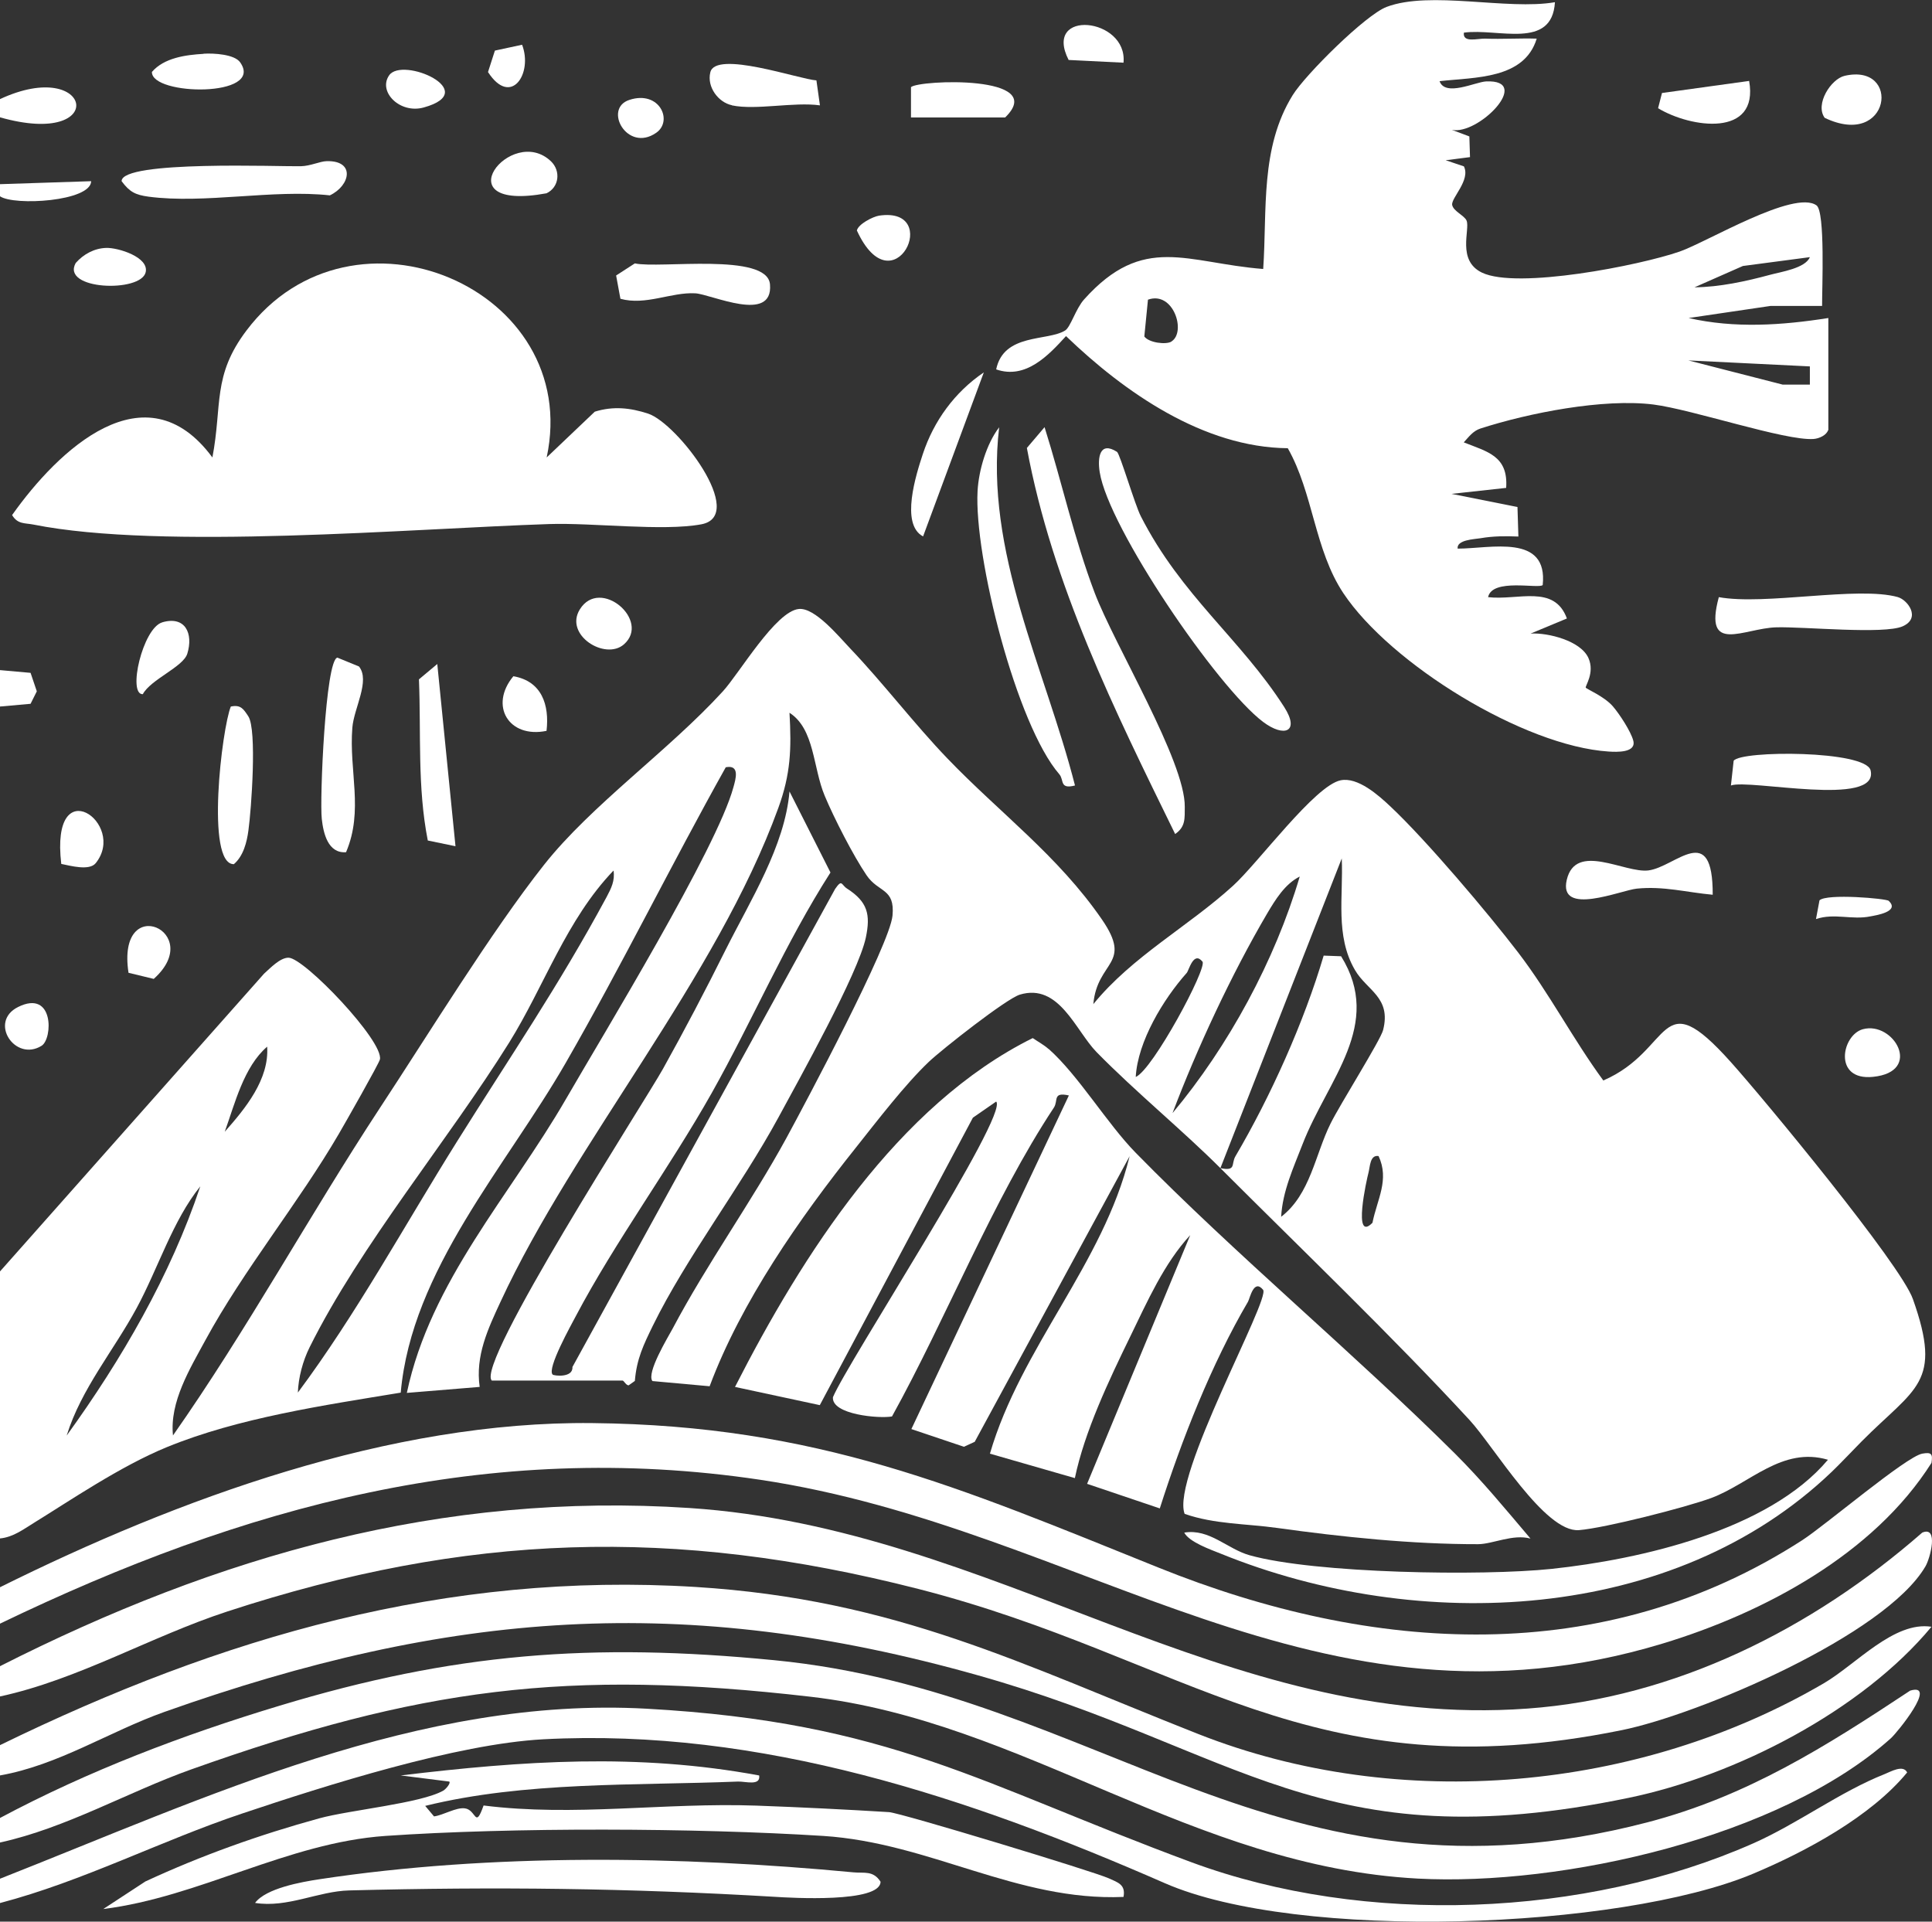
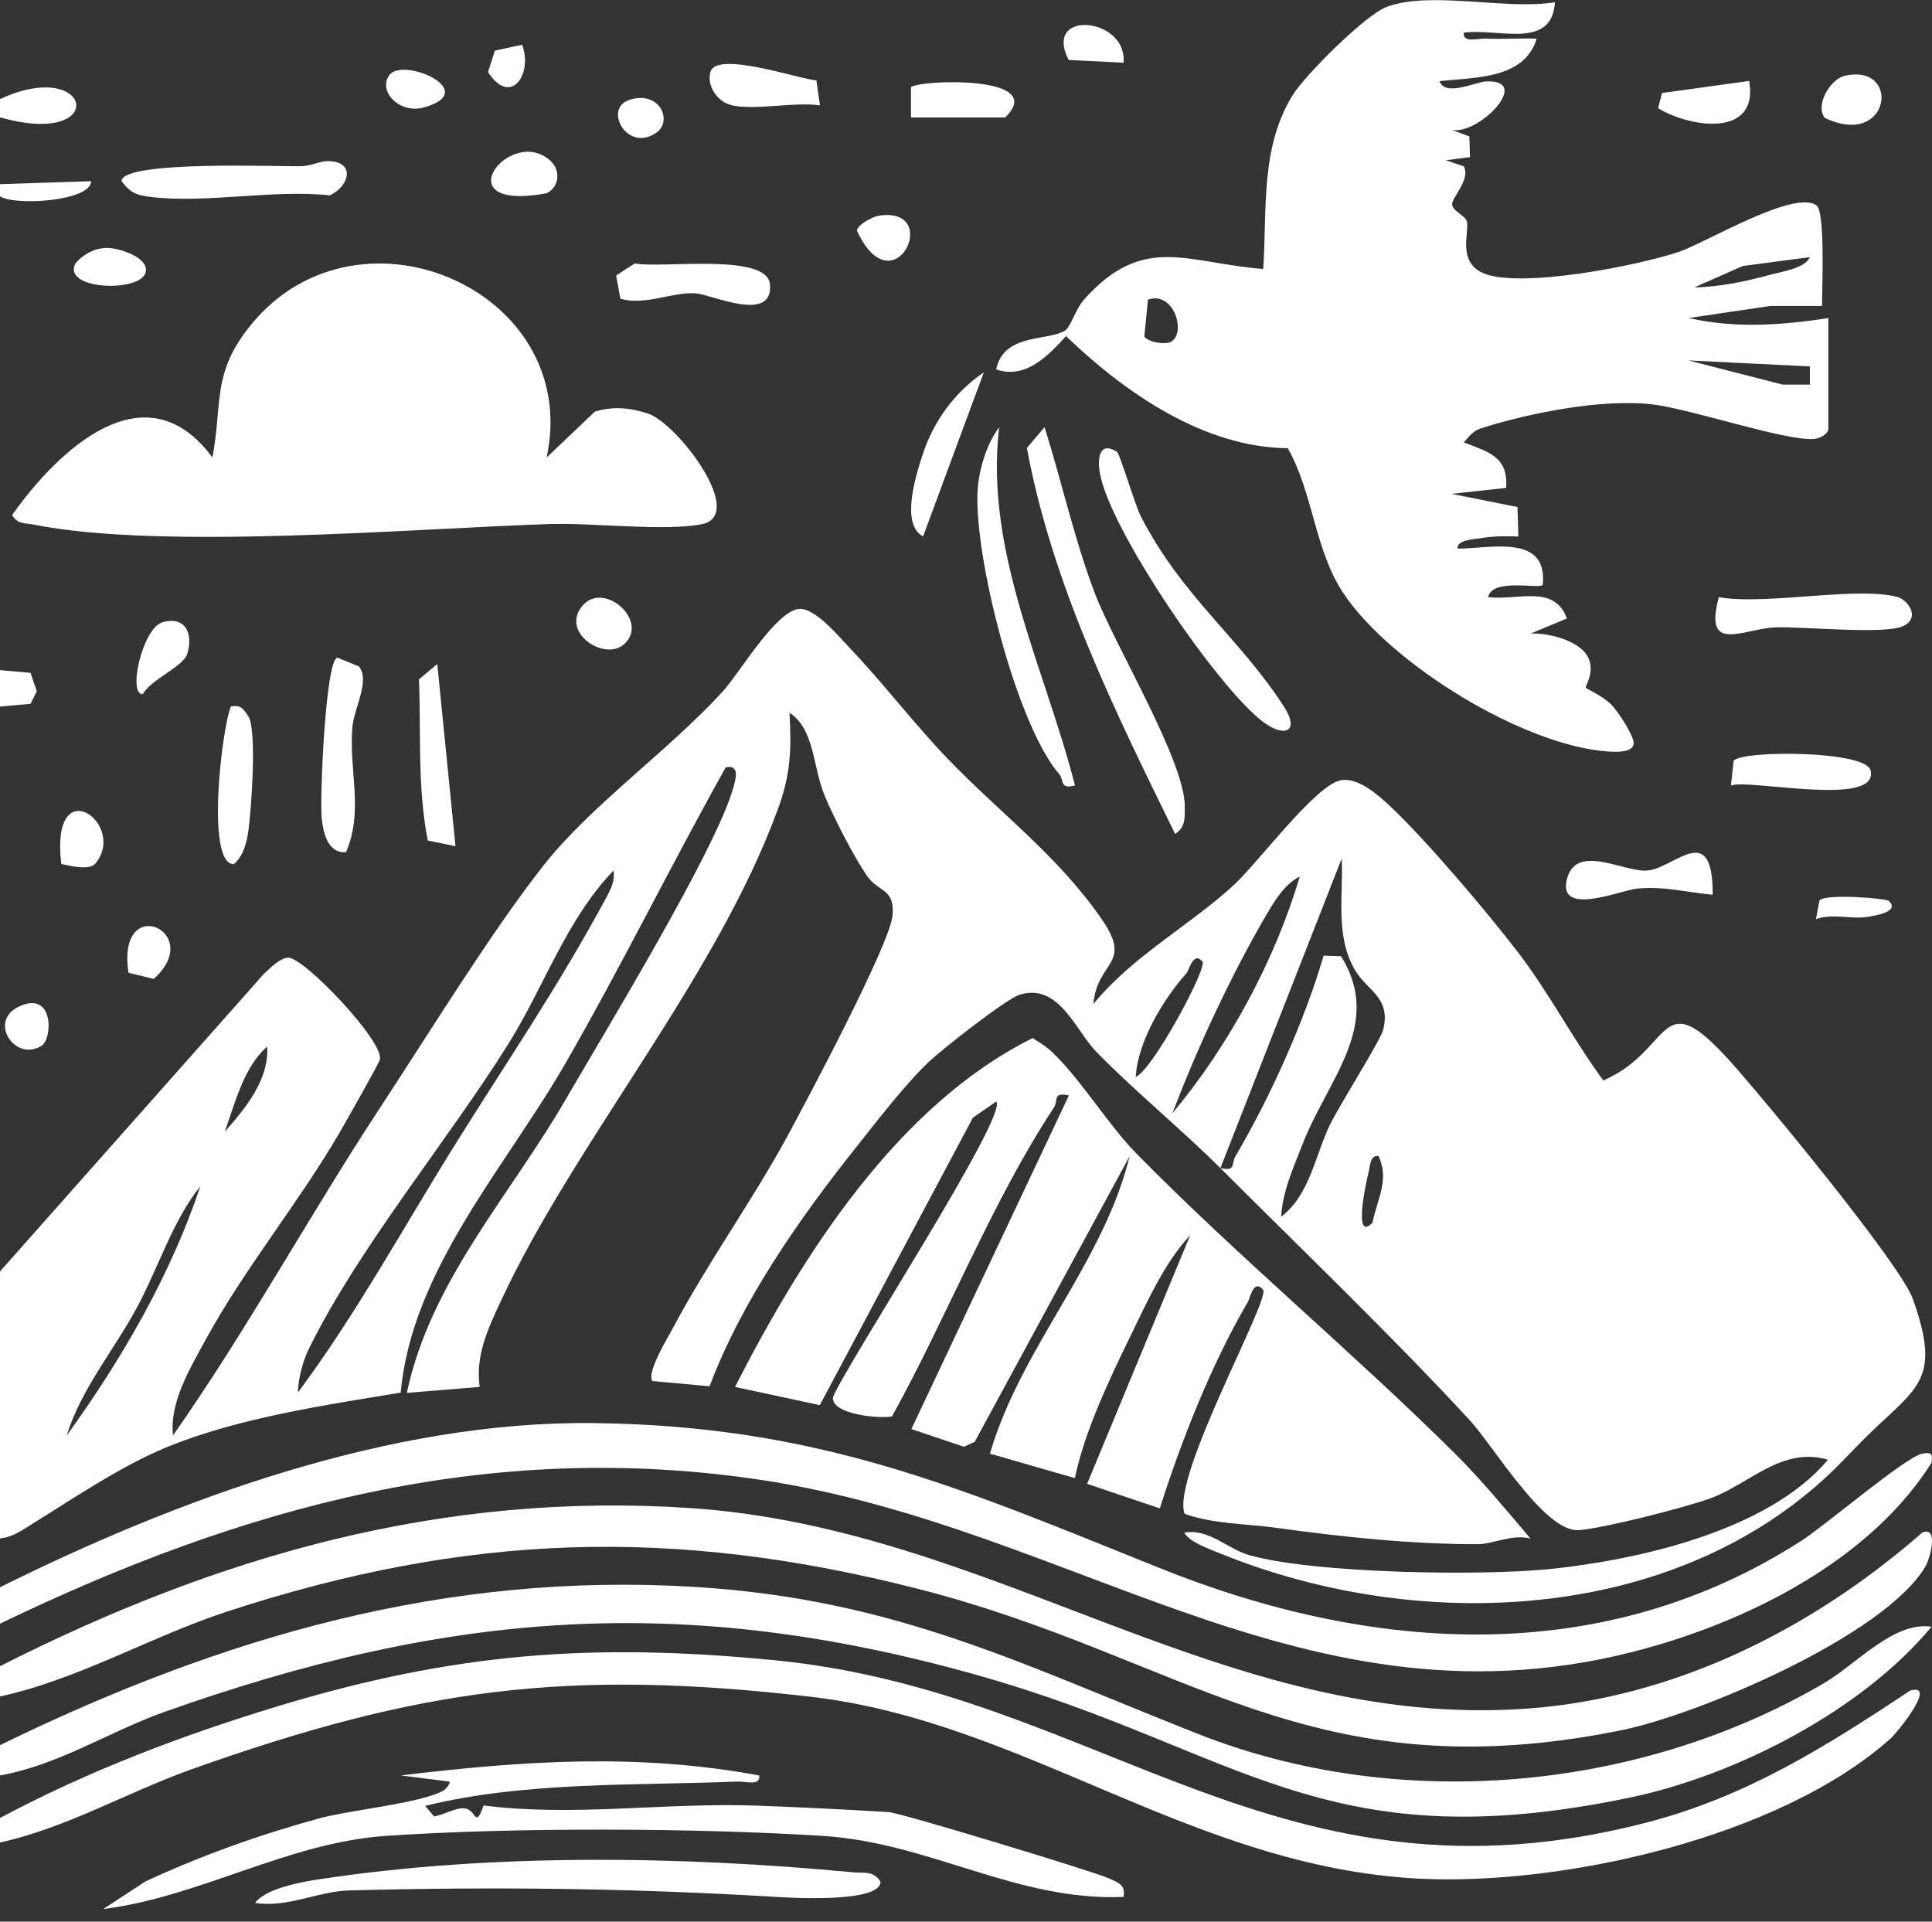
<svg xmlns="http://www.w3.org/2000/svg" id="Layer_2" data-name="Layer 2" viewBox="0 0 148.54 147.74">
  <rect x="0" y="0" width="148.54" height="147.74" fill="#333333" stroke="none" />
  <defs>
    <style>
      .cls-1 {
        fill: #fff;
      }
    </style>
  </defs>
  <g id="Layer_1-2" data-name="Layer 1">
    <g>
      <path class="cls-1" d="M0,97.75l20.3-22.89c.48-.43,1.23-1.23,1.88-1.23,1.21,0,7.33,6.42,7.03,7.82-.07.32-2.7,4.94-3.15,5.71-3.08,5.29-7.34,10.48-10.27,15.88-1.18,2.18-2.76,4.74-2.49,7.32,5.7-8.12,10.48-16.91,15.91-25.18,3.72-5.65,8.56-13.55,12.61-18.68,3.64-4.61,9.59-8.79,13.75-13.34,1.26-1.37,4.06-6.17,5.85-6.34,1.23-.12,3.05,2.09,3.96,3.05,2.51,2.63,4.93,5.81,7.45,8.43,4.01,4.18,8.51,7.48,11.89,12.39,2.4,3.49-.36,3.15-.66,6.51,3-3.68,7.29-5.96,10.74-9.1,1.92-1.74,6.3-7.72,8.28-8.11,1.31-.26,2.88,1.12,3.85,2.04,2.74,2.58,7.46,8.15,9.8,11.21,2.38,3.11,4.22,6.67,6.54,9.83,5.44-2.35,4.19-7.68,9.8-1.42,2.54,2.83,13.05,15.54,14,18.22,2.31,6.5.19,6.79-3.94,10.95-.75.76-1.73,1.8-2.29,2.33-12.17,11.65-31.78,12.47-46.98,6.3-.77-.31-2.43-.89-2.81-1.62,1.94-.32,3.31,1.26,5.02,1.74,5.02,1.41,17.9,1.61,23.22,1.05,6.87-.73,16.7-2.98,21.25-8.39-3.52-1.04-6,1.83-8.97,2.94-1.98.73-8.18,2.31-10.17,2.47-2.62.21-6.54-6.43-8.41-8.46-5.92-6.42-12.99-13.2-19.16-19.37,1.25.25.8-.31,1.16-.92,2.7-4.59,5.27-10.31,6.78-15.42l1.34.05c3.27,5.27-1.02,9.44-2.96,14.44-.7,1.81-1.54,3.61-1.65,5.59,2.25-1.73,2.61-4.78,3.8-7.17.72-1.46,3.85-6.42,4.04-7.19.64-2.52-1.25-3.03-2.17-4.62-1.53-2.63-.88-5.66-1.01-8.57l-9.33,23.81c-2.9-2.9-6.52-5.86-9.52-8.92-1.62-1.66-2.88-5.33-5.9-4.42-1.03.31-5.99,4.21-7,5.17-1.83,1.74-3.96,4.52-5.58,6.56-4.35,5.45-8.84,11.88-11.27,18.38l-4.4-.4c-.47-.63,1.17-3.32,1.57-4.06,2.62-4.95,6.09-9.78,8.73-14.62,1.51-2.78,7.95-14.87,8.16-17.1.2-2.13-1.07-1.75-1.99-3.1-1.02-1.5-2.51-4.41-3.22-6.11-.92-2.19-.77-5.14-2.71-6.39.16,2.8.09,4.71-.86,7.32-4.75,13.08-15.68,25.71-21.35,37.95-.98,2.11-1.95,4.17-1.61,6.56l-5.6.46c1.82-8.6,7.96-15.2,12.22-22.57,2.93-5.07,11.62-19.3,12.89-24,.17-.61.52-1.75-.59-1.53-4.2,7.51-8.01,15.26-12.3,22.72-4.59,7.98-11.85,15.92-12.69,25.36-5.88.97-12.46,1.93-17.98,4.19-3.59,1.47-7.55,4.18-10.14,5.77-.85.52-1.65,1.15-2.69,1.25v-20.55ZM22.89,107.08c4.51-6.05,8.2-12.85,12.23-19.29,4.06-6.49,7.83-11.98,11.52-18.83.35-.66.65-1.25.53-2.03-3.63,3.78-5.32,8.88-8.02,13.22-4.7,7.54-11.41,15.53-15.34,23.42-.53,1.06-.87,2.34-.91,3.52ZM90.13,85.6c4.33-5.17,7.9-11.77,9.8-18.21-1.15.58-1.88,1.79-2.51,2.85-2.73,4.65-5.39,10.36-7.28,15.36ZM92.45,73.93c-.69-.84-1.04.68-1.21.87-1.8,2.02-3.77,5.27-3.92,8,1.31-.55,5.52-8.39,5.13-8.87ZM17.28,87.01c1.58-1.78,3.43-4.03,3.26-6.54-1.8,1.55-2.48,4.38-3.26,6.54ZM105.52,94.01c.36-1.8,1.32-3.31.47-5.13-.67-.11-.65.82-.78,1.3s-1.23,5.4.31,3.83ZM5.14,110.35c4.2-5.81,7.97-12.29,10.26-19.14-2.12,2.62-3.23,6.28-4.89,9.35-1.76,3.26-4.27,6.22-5.38,9.8Z" />
      <path class="cls-1" d="M0,122.03c13.69-6.8,30-12.79,45.55-12.62,17.32.18,28.17,4.93,43.52,11.11,16.43,6.62,34.17,7.79,49.5-2.11,1.74-1.12,7.97-6.42,9.22-6.65.71-.13.82.02.71.71-4.44,7.02-12.88,11.53-20.67,13.89-26.48,8.02-44.5-8.86-69.37-12.59-20.93-3.13-39.75,2.04-58.46,11.06v-2.8Z" />
      <path class="cls-1" d="M0,128.1c16.77-8.5,33.98-13.42,53.02-12.16,23.47,1.55,41.03,17.11,64.41,15.42,11.37-.82,21.91-6.14,30.36-13.53,1.28-.54.61,1.98.25,2.59-3.08,5.3-17.4,11.39-23.36,12.6-24,4.87-33.45-5.58-54.08-10.86-18.81-4.81-34.72-4.28-53.11,1.73-5.88,1.92-11.45,5.23-17.5,6.54v-2.33Z" />
      <path class="cls-1" d="M0,134.17c17.03-8.31,34.28-13.35,53.49-12.16,15.39.96,25.07,5.96,38.65,11.31,15.45,6.09,33.9,4.39,48.09-3.91,2.49-1.46,5.39-4.79,8.27-4.34-5.36,6.46-15.06,11.45-23.27,13.15-23.64,4.91-30-3.77-50.05-9.42-22.62-6.38-40.68-4.94-62.55,2.82-4.24,1.51-8.12,4.08-12.63,4.88v-2.33Z" />
      <path class="cls-1" d="M0,139.77c6.8-3.63,14.1-6.4,21.49-8.63,13.38-4.05,24-4.87,38.04-3.5,25.13,2.45,38.76,19.85,67.11,12.47,7.68-2,13.71-5.82,20.22-10.13,2.15-.64-1,3.23-1.48,3.66-8.5,7.62-25.26,11.38-36.37,10.79-17.38-.93-30.24-12.08-46.68-13.98-18.76-2.17-30.11-.65-47.64,5.59-4.9,1.75-9.57,4.49-14.7,5.62v-1.87Z" />
-       <path class="cls-1" d="M0,144.44c15.82-6.23,32.25-14.04,49.73-13.07,18.72,1.04,25.61,5.79,41.89,11.81,13.31,4.92,30.27,4.25,43.18-1.46,3.43-1.52,6.68-3.97,10.09-5.32.46-.18,1.43-.76,1.74-.13-2.79,3.39-7.78,6.08-11.83,7.78-10.26,4.31-35.02,5.21-45.25.73-14.96-6.55-31.04-11.95-47.78-11.06-6.68.36-16.66,3.53-23.19,5.72-6.23,2.09-12.19,5.19-18.58,6.87v-1.87Z" />
+       <path class="cls-1" d="M0,144.44v-1.87Z" />
      <path class="cls-1" d="M0,7.62c7.14-3.32,8.47,3.8,0,1.4v-1.4Z" />
      <path class="cls-1" d="M0,14.16l7.01-.23c-.03,1.56-5.93,1.91-7.01,1.16v-.93Z" />
      <polygon class="cls-1" points="0 54.32 0 51.52 2.35 51.73 2.83 53.15 2.35 54.11 0 54.32" />
      <path class="cls-1" d="M140.55,33.07c-.11.38-.68.65-1.12.68-2.17.15-9.32-2.27-12.31-2.65-3.84-.48-9.57.64-13.31,1.85-.57.19-.89.65-1.27,1.06,1.84.73,3.43,1.05,3.26,3.5l-4.2.46,5.07,1.01.07,2.27c-.98-.04-1.94-.04-2.91.13-.49.08-1.85.12-1.76.8,2.52,0,6.96-1.18,6.54,2.8-.31.31-3.89-.55-4.2.93,2.29.27,5.09-1.01,6.06,1.64l-2.79,1.16c1.35-.08,3.87.56,4.45,1.89.5,1.13-.28,2.16-.21,2.27.07.11,1.42.67,2.08,1.43.51.59,1.38,1.92,1.57,2.63.26.96-1.28.89-1.89.85-6.54-.42-16.79-6.75-20.4-12.18-2.22-3.34-2.31-7.69-4.27-11.14-6.48-.06-12.55-4.29-17.05-8.62-1.34,1.47-3.09,3.35-5.37,2.56.58-2.8,3.95-2.15,5.3-2.99.42-.26.82-1.68,1.46-2.39,4.57-5.1,7.89-2.8,13.77-2.34.31-4.52-.25-9.31,2.27-13.37.98-1.58,5.6-6.17,7.22-6.78,3.36-1.27,9.27.27,12.94-.36-.22,3.69-4.39,1.98-7,2.34-.11.81,1.06.44,1.63.46,1.32.05,2.66-.04,3.97,0-.96,3.13-4.73,2.96-7.47,3.27.43,1.22,2.76.06,3.57.02,3.64-.17-.6,4.17-2.63,3.72l1.35.51.05,1.59-1.87.24,1.4.47c.53,1.06-1,2.44-.9,2.97.09.48.96.82,1.11,1.21.27.7-.76,3.06,1.18,3.99,2.71,1.3,12.12-.55,15.2-1.62,2.1-.73,8.8-4.78,10.52-3.55.68.48.42,6.43.43,7.73h-3.96s-6.3.93-6.3.93c3.53.81,7.19.56,10.74,0v8.64ZM139.15,19.77l-5.15.68-3.72,1.64c1.93-.02,3.95-.46,5.8-.96.84-.23,2.72-.5,3.07-1.36ZM90.07,26.25c1.15-.72.15-3.91-1.81-3.21l-.28,2.83c.35.48,1.66.65,2.09.39ZM139.15,28.17l-9.34-.46,7.25,1.86h2.09s0-1.39,0-1.39Z" />
      <path class="cls-1" d="M80.62,80.64c2.31,2.05,4.49,5.74,6.71,8,7.63,7.79,16.71,15.34,24.52,23.1,2.08,2.07,3.93,4.32,5.82,6.55-1.35-.37-2.89.42-4.02.43-5.1.01-10.52-.56-15.47-1.25-2.36-.33-4.81-.28-7.1-1.08-1.07-2.8,6.62-16.53,6.03-17.23-.72-.87-1.01.66-1.16.92-2.8,4.77-5.11,10.65-6.78,15.89l-5.59-1.89,7.93-19.12c-2,2.15-3.32,5.14-4.6,7.77-1.64,3.36-3.53,7.34-4.27,10.91l-6.53-1.88c2.39-8.19,8.71-14.6,10.74-22.87l-11.91,21.96-.83.38-4.04-1.36,12.11-25.65c-1.27-.28-.8.39-1.15.93-4.72,7.14-8.27,16.2-12.45,23.75-.98.18-4.66-.14-4.54-1.48,1.07-2.6,13.55-21.73,12.55-22.73l-1.79,1.24-11.77,22.1-6.52-1.4c5.18-10.15,12.52-21.68,22.89-26.82.41.28.86.52,1.23.85Z" />
      <path class="cls-1" d="M42.03,35.17l3.7-3.52c1.42-.44,2.72-.3,4.1.15,2.26.75,7.65,7.85,4.09,8.51-2.95.55-8.34-.13-11.69-.02-10.59.35-29.79,2.01-39.66.04-.66-.13-1.21-.01-1.64-.73,3.54-5,10.25-11.41,15.4-4.43.77-4.02-.02-6.27,2.62-9.76,8.12-10.78,25.87-3.25,23.08,9.76Z" />
-       <path class="cls-1" d="M37.82,106.15c-1.35-1.18,11.77-21.49,13.15-23.97,1.65-2.96,3.32-6.14,4.83-9.18,1.9-3.79,4.54-7.95,4.9-12.15l3.15,6.23c-3.47,5.42-5.99,11.37-9.14,16.97-3.23,5.73-7.4,11.39-10.43,17.12-.36.69-2.25,4.06-1.79,4.51.1.1,1.58.27,1.52-.58l20.2-36.76c.55-.79.46-.31.92-.02,1.58,1.02,1.81,1.99,1.44,3.76-.59,2.77-5.13,10.89-6.72,13.83-2.89,5.32-7.08,10.76-9.66,16.02-.71,1.46-1.24,2.54-1.38,4.24l-.48.34c-.21-.01-.36-.37-.47-.37h-10.04Z" />
      <path class="cls-1" d="M58.37,136.51c.11.82-1.06.44-1.63.46-7.96.32-16.35-.02-24.05,1.87l.68.81c.73-.1,1.69-.71,2.37-.62.89.11.78,1.64,1.44-.22,6.96.88,13.91-.24,20.97.01,3.32.12,6.96.3,10.2.5.88.05,15.73,4.56,16.9,5.09.7.32,1.31.48,1.13,1.43-8.21.34-14.86-4.16-23.09-4.69-9.82-.62-23.95-.67-33.66,0-7.51.52-14.3,4.7-21.69,5.62l3.24-2.12c4.31-2,8.77-3.59,13.36-4.85,2.38-.65,7.79-1.15,9.54-2.13.22-.13.6-.6.46-.7l-3.73-.47c9.39-1.13,18.22-1.73,27.55,0Z" />
      <path class="cls-1" d="M19.61,146.3c.84-1.13,3.57-1.61,4.95-1.82,13.23-2.01,27.77-1.79,41.06-.53.83.08,1.51-.16,2.08.72-.01,1.65-6.91,1.24-8.16,1.16-11.33-.67-21.41-.78-32.69-.49-2.39.06-4.75,1.36-7.24.96Z" />
      <path class="cls-1" d="M80.31,32.84c1.33,4.22,2.28,8.59,3.85,12.73,1.53,4.03,6.97,12.97,6.93,16.46-.01.86.08,1.53-.74,2.09-4.66-9.52-9.44-19.14-11.4-29.68l1.36-1.6Z" />
      <path class="cls-1" d="M85.88,34.74c.22.14,1.38,4.08,1.83,4.95,3.12,6.12,7.67,9.43,11.02,14.66,1.24,1.93,0,2.37-1.62,1.15-3.53-2.66-11.89-14.92-12.56-19.2-.18-1.13,0-2.41,1.33-1.56Z" />
      <path class="cls-1" d="M82.65,60.39c-1.21.31-.82-.42-1.21-.87-3.29-3.8-6.56-16.73-6.28-21.78.09-1.58.68-3.61,1.66-4.89-1.14,9.56,3.52,18.5,5.83,27.54Z" />
      <path class="cls-1" d="M25.13,12.39c2.2-.05,1.81,1.88.23,2.63-4.37-.48-9.64.67-13.94.1-1.02-.14-1.45-.36-2.07-1.19-.02-1.62,12.28-1.11,13.78-1.15.76-.02,1.47-.38,1.99-.39Z" />
      <path class="cls-1" d="M145.92,45.91c.74.21,1.8,1.6.37,2.24s-7.64.02-9.72.08c-2.52.07-5.62,2.13-4.42-2.32,3.56.65,10.7-.87,13.78,0Z" />
      <path class="cls-1" d="M26.61,65.52c-1.4.11-1.75-1.47-1.87-2.56-.17-1.46.28-12.24,1.2-12.4l1.66.68c.88,1.1-.39,3.2-.51,4.7-.27,3.35.88,6.37-.48,9.57Z" />
      <path class="cls-1" d="M47.7,22.97l-.33-1.79,1.44-.93c1.89.42,10.18-.86,10.39,1.61.26,3.05-4.53.75-5.75.69-1.85-.1-3.81.96-5.75.42Z" />
      <path class="cls-1" d="M33.62,51.05l1.4,14.01-2.13-.44c-.81-4.12-.51-8.24-.68-12.39l1.41-1.18Z" />
      <path class="cls-1" d="M131.68,68.79c-1.99-.18-3.78-.68-5.84-.47-1.2.12-6.05,2.17-5.38-.68.69-2.93,4.46-.49,6.28-.72,2.09-.27,4.96-3.86,4.94,1.87Z" />
      <path class="cls-1" d="M17.75,54.32c.76-.16.97.19,1.34.75.68,1.03.23,7.19.01,8.77-.12.91-.39,1.98-1.12,2.6-2.18.02-.92-10.46-.23-12.13Z" />
      <path class="cls-1" d="M133.08,60.39l.21-1.9c.55-.81,10.17-.81,10.53.74.68,2.88-9.34.64-10.74,1.16Z" />
      <path class="cls-1" d="M56.27,8.09c-1.05-.22-1.93-1.41-1.66-2.52.38-1.74,6.85.53,8.16.61l.27,1.92c-2-.28-4.92.39-6.77,0Z" />
      <path class="cls-1" d="M70.97,41.24c-1.77-.93-.53-4.78-.02-6.33.84-2.55,2.46-4.77,4.69-6.28l-4.67,12.61Z" />
      <path class="cls-1" d="M70.04,9.03v-2.33c.58-.56,10.64-.97,7.24,2.33h-7.24Z" />
      <path class="cls-1" d="M134.48,6.22c.78,4.38-4.49,3.62-7,2.1l.3-1.17,6.71-.93Z" />
-       <path class="cls-1" d="M15.65,4.13c.78-.05,2.39.04,2.82.67,1.89,2.71-6.84,2.57-6.79.73.94-1.09,2.6-1.31,3.97-1.39Z" />
      <path class="cls-1" d="M141.82,5.83c4.39-1.01,3.54,5.65-1.53,3.23-.76-1.04.47-2.98,1.53-3.23Z" />
      <path class="cls-1" d="M12.46,47.85c1.78-.53,2.42.85,1.94,2.41-.32,1.02-2.81,1.97-3.42,3.11-1.19.05-.01-5.08,1.49-5.52Z" />
      <path class="cls-1" d="M42.37,12.41c.75.73.63,1.98-.35,2.45-8.1,1.49-2.72-5.4.35-2.45Z" />
      <path class="cls-1" d="M47.97,49.54c-1.44,1.26-4.61-.72-3.39-2.69,1.56-2.51,5.48.86,3.39,2.69Z" />
-       <path class="cls-1" d="M143.22,79.13c2.37-.65,4.65,3.27.79,3.66-3.09.32-2.42-3.21-.79-3.66Z" />
      <path class="cls-1" d="M8.16,19.06c.92-.03,3.31.71,3.04,1.87-.37,1.59-6.53,1.37-5.38-.71.6-.68,1.43-1.13,2.34-1.16Z" />
      <path class="cls-1" d="M7.36,66.36c-.49.61-1.95.2-2.65.06-.86-7.34,5.1-3.11,2.65-.06Z" />
      <path class="cls-1" d="M9.88,74.79c-.95-6.28,5.99-3.15,1.94.47l-1.94-.47Z" />
      <path class="cls-1" d="M86.38,4.82l-4.22-.21c-2.01-3.95,4.55-3.27,4.22.21Z" />
-       <path class="cls-1" d="M42.02,56.19c-2.9.6-4.43-1.94-2.55-4.2,2.18.38,2.78,2.19,2.55,4.2Z" />
      <path class="cls-1" d="M67.58,16.58c4.97-.74,1.11,7.26-1.7,1.14.11-.49,1.22-1.06,1.7-1.14Z" />
      <path class="cls-1" d="M29.92,5.79c1.02-1.47,7.15,1.22,2.67,2.47-1.84.52-3.55-1.21-2.67-2.47Z" />
      <path class="cls-1" d="M3.2,80.4c-2.04,1.27-4.1-1.84-1.81-2.98,2.78-1.38,2.67,2.44,1.81,2.98Z" />
      <path class="cls-1" d="M48.39,7.68c2.32-.76,3.38,1.62,2.06,2.53-2.23,1.55-4.1-1.87-2.06-2.53Z" />
      <path class="cls-1" d="M145.22,69.27c.88.83-1.05,1.11-1.4,1.18-1.44.3-2.78-.27-4.2.21l.27-1.44c.56-.54,5.13-.14,5.33.04Z" />
      <path class="cls-1" d="M40.14,3.44c.85,2.21-.86,4.82-2.62,2.1l.53-1.65,2.09-.45Z" />
    </g>
  </g>
</svg>